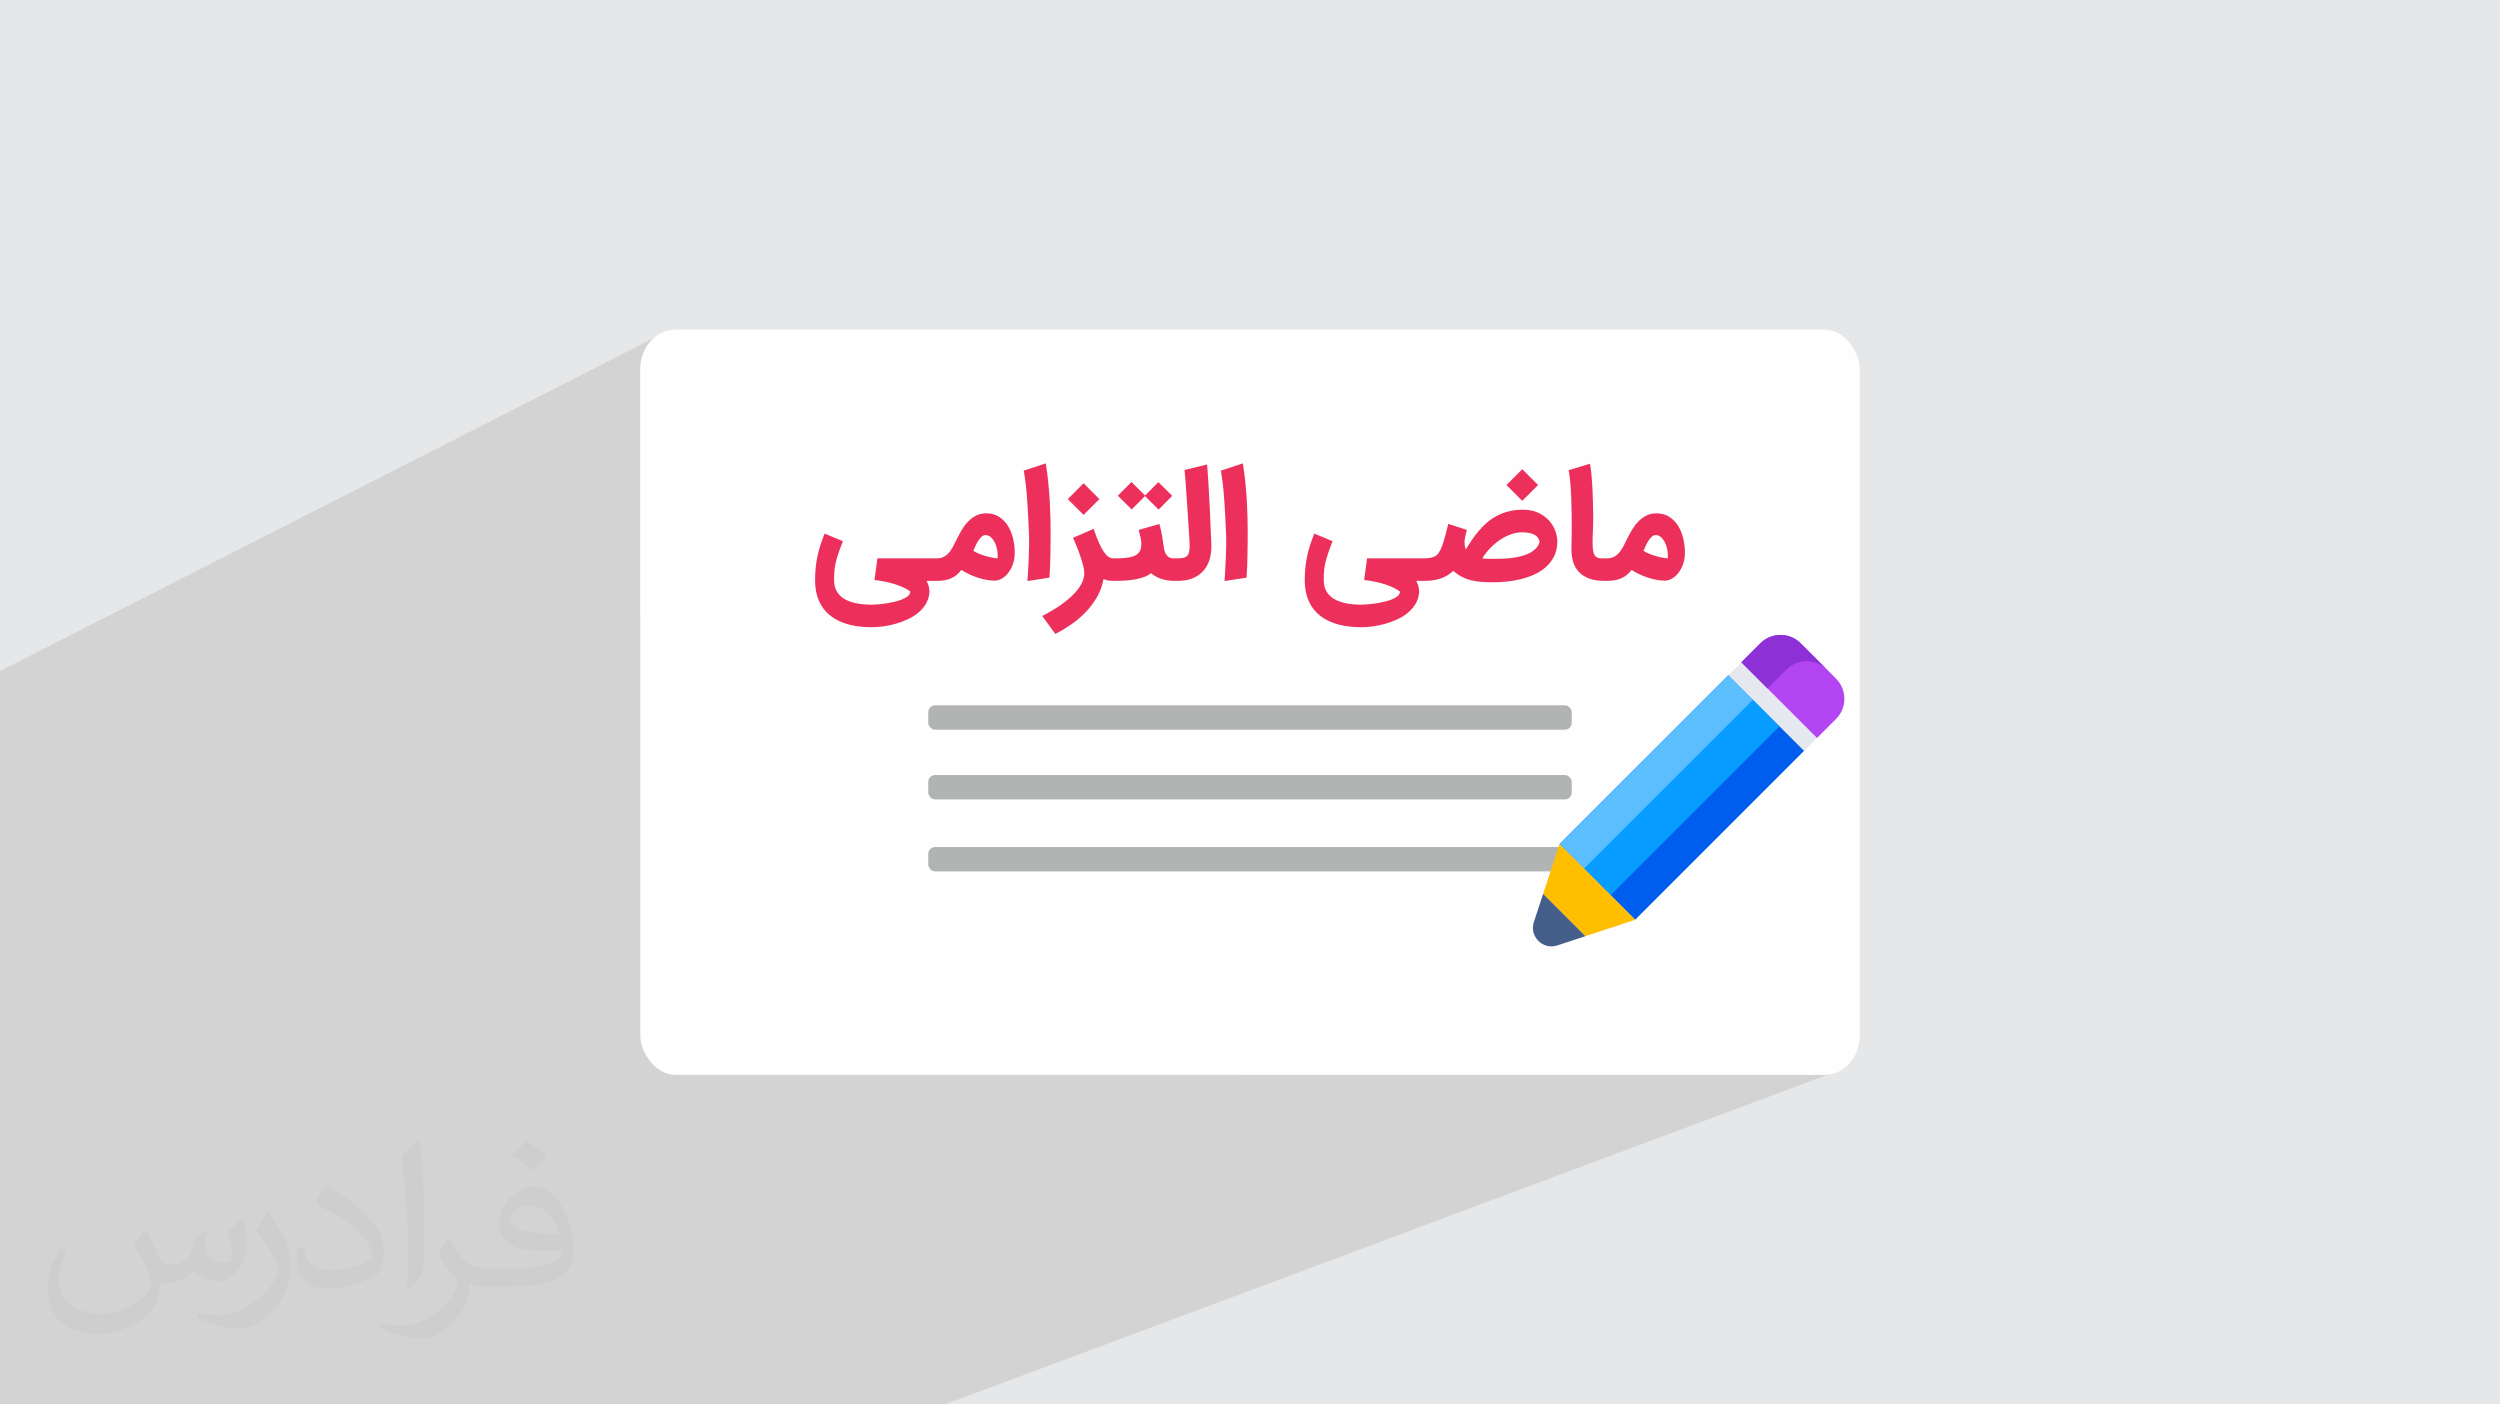
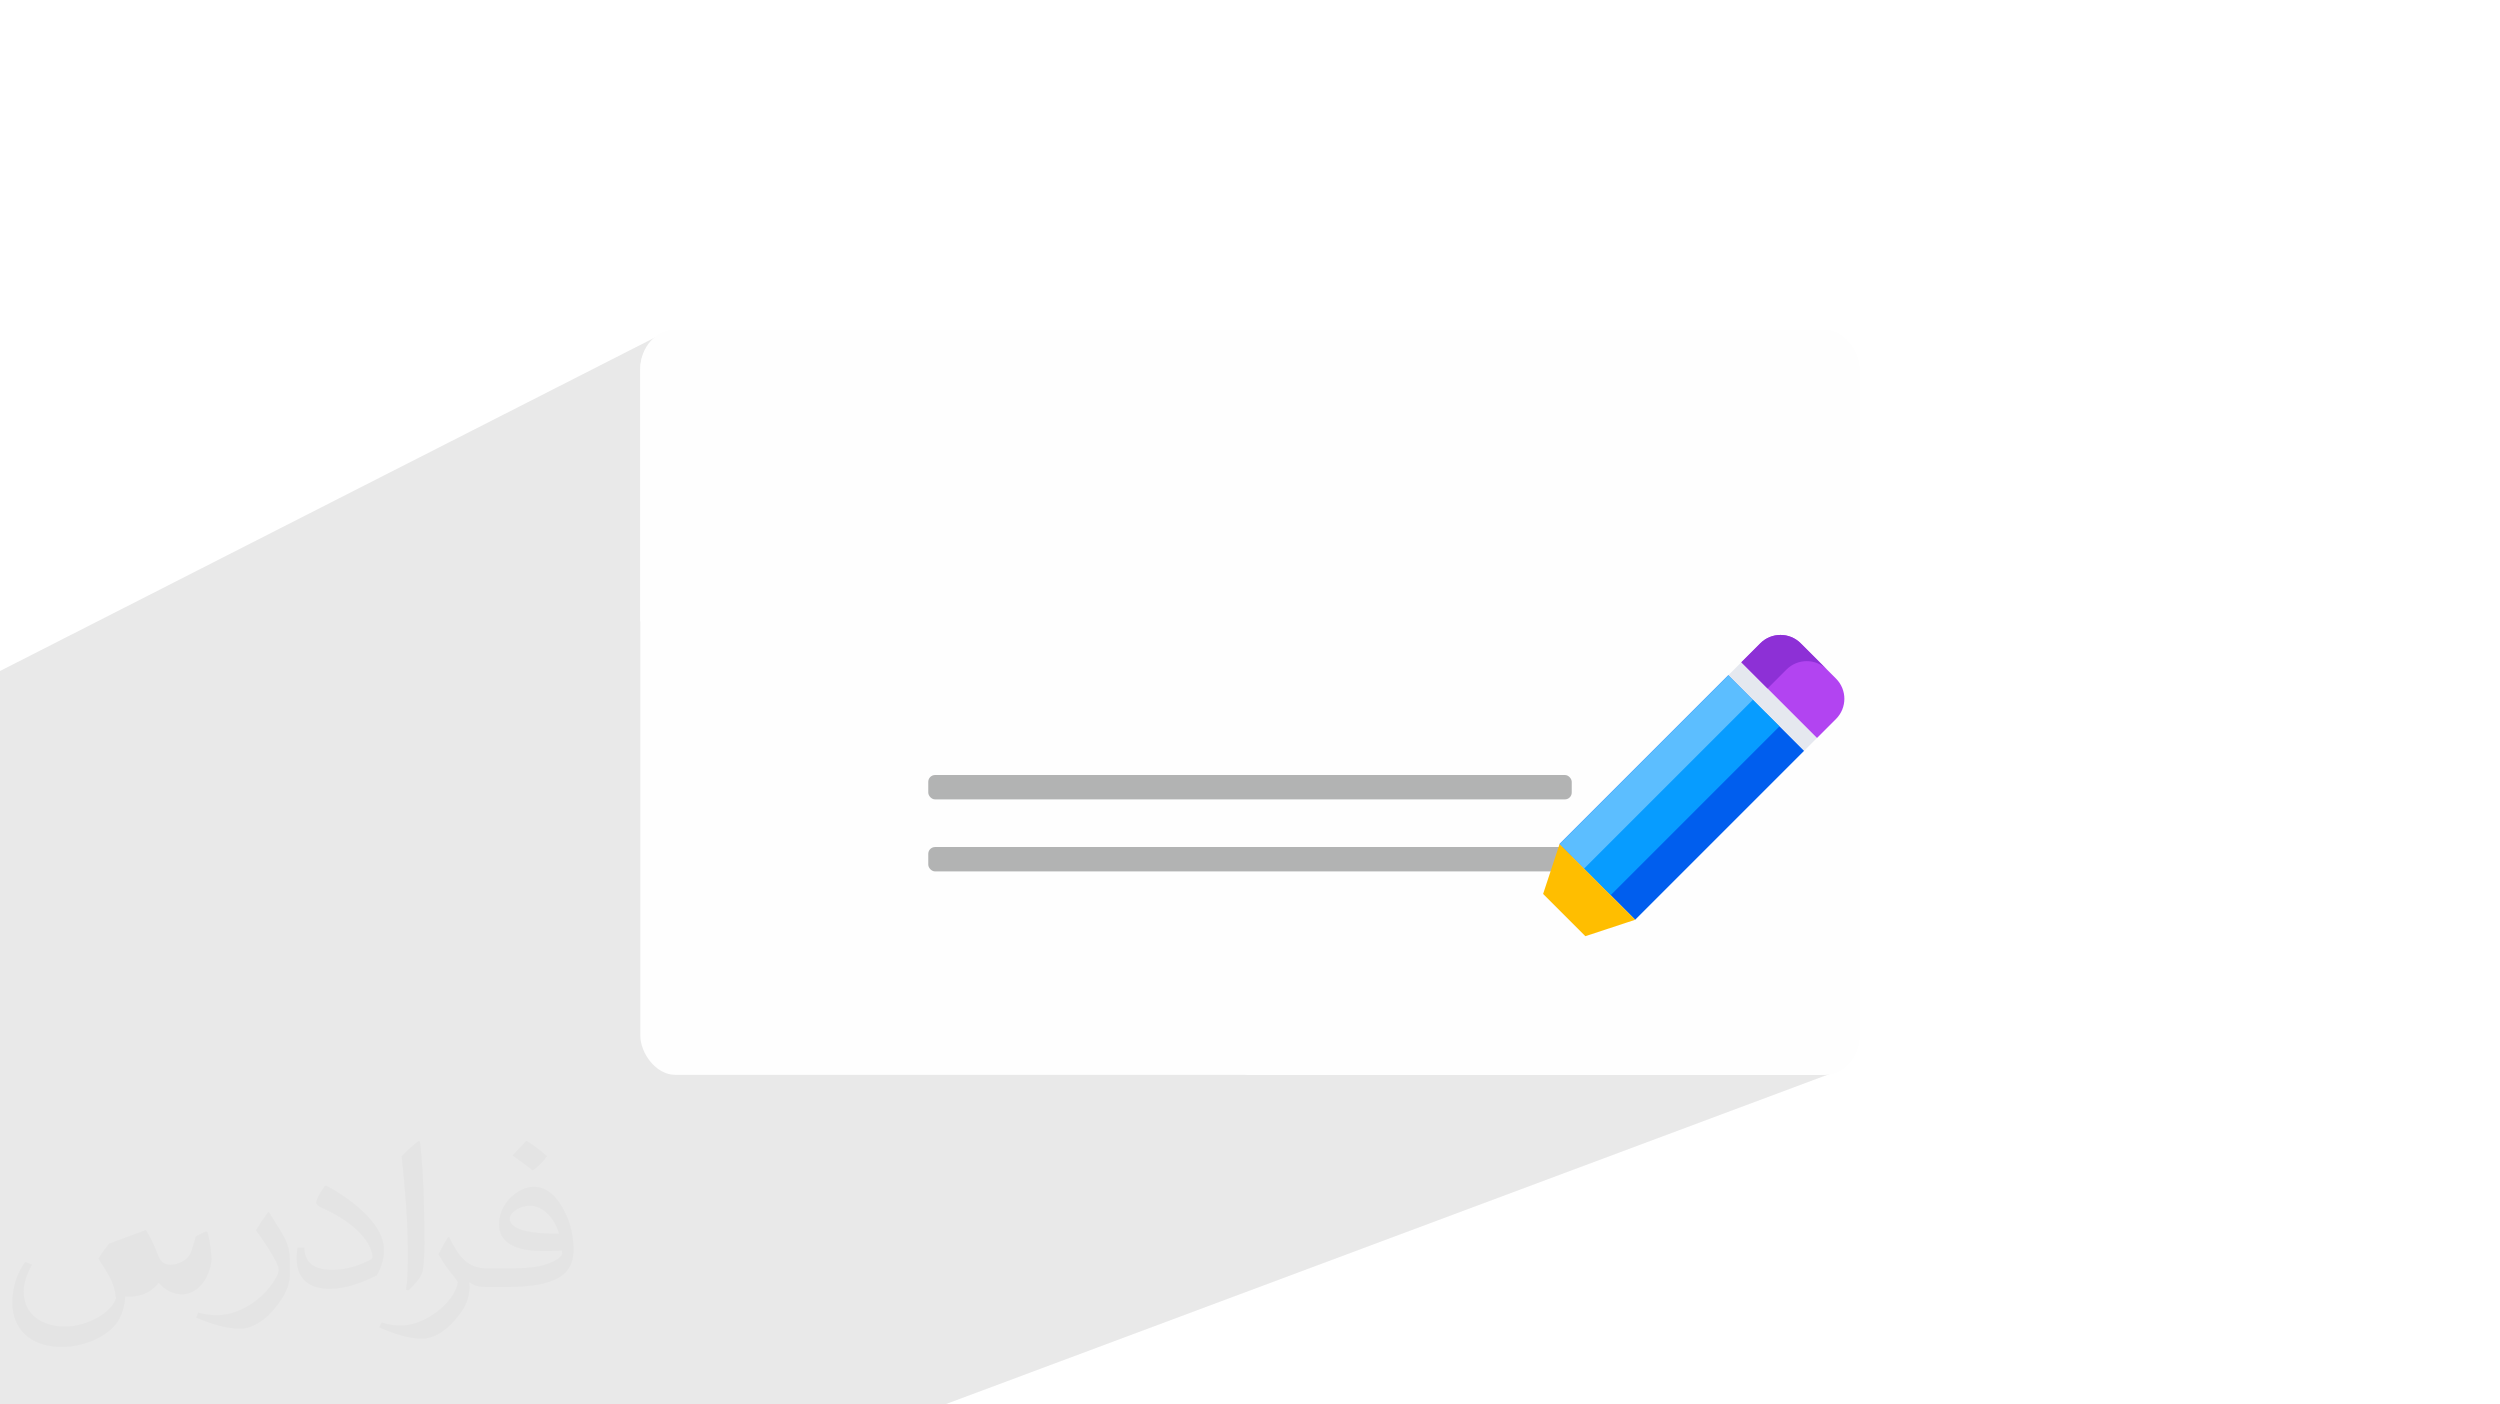
<svg xmlns="http://www.w3.org/2000/svg" xml:space="preserve" width="94.192mm" height="52.917mm" version="1.0" style="shape-rendering:geometricPrecision; text-rendering:geometricPrecision; image-rendering:optimizeQuality; fill-rule:evenodd; clip-rule:evenodd" viewBox="0 0 9404.92 5283.66">
  <defs>
    <style type="text/css">
   
    .fil3 {fill:#FEFEFE}
    .fil5 {fill:#B2B3B3}
    .fil6 {fill:#005EEE;fill-rule:nonzero}
    .fil8 {fill:#079CFF;fill-rule:nonzero}
    .fil13 {fill:#435E88;fill-rule:nonzero}
    .fil7 {fill:#5CBEFF;fill-rule:nonzero}
    .fil11 {fill:#8D30D6;fill-rule:nonzero}
    .fil10 {fill:#B244F1;fill-rule:nonzero}
    .fil9 {fill:#E5E8EF;fill-rule:nonzero}
    .fil4 {fill:#EC305B;fill-rule:nonzero}
    .fil12 {fill:#FFBE00;fill-rule:nonzero}
    .fil2 {fill:#373435;fill-opacity:0.031}
    .fil1 {fill:#2B2A29;fill-opacity:0.102}
    .fil0 {fill:#E6E7E8}
   
  </style>
  </defs>
  <g id="Layer_x0020_1">
-     <polygon class="fil0" points="-0,0 9404.92,0 9404.92,5283.66 -0,5283.66 " />
    <polygon class="fil1" points="693.19,5283.66 693.01,5283.66 607.22,5283.66 373.74,5283.66 343.86,5283.66 302.47,5283.66 206.31,5283.66 202.73,5283.66 164.42,5283.66 64.71,5283.66 -0,5283.66 -0,5260.29 -0,5260.27 -0,5255.41 -0,5237.36 -0,5237.32 -0,5218.59 -0,5203.31 -0,5196.25 -0,5196.23 -0,4886.84 -0,4817.82 -0,4817.19 -0,4804.85 -0,4804.48 -0,4761.49 -0,4740.07 -0,4733.98 -0,4730.1 -0,4727.37 -0,4719.21 -0,4686.24 -0,4655.25 -0,4638.01 -0,4612.22 -0,4568.85 -0,4566.42 -0,4563.38 -0,4561.45 -0,4554.58 -0,4541.52 -0,4526.14 -0,4511.44 -0,4489.53 -0,4485.14 -0,4484.98 -0,4482.73 -0,4478.7 -0,4476.54 -0,4450.75 -0,4448.07 -0,4436.69 -0,4415 -0,4409.07 -0,4405.44 -0,4405.04 -0,4399.34 -0,4336.77 -0,4294.27 -0,4286.74 -0,4243.08 -0,4241.73 -0,4209.3 -0,4191.99 -0,4187.33 -0,4132.87 -0,4130.59 -0,4129.22 -0,4118.19 -0,4113.94 -0,4101.45 -0,4078.28 -0,4048.47 -0,4027.15 -0,4022.51 -0,3991.28 -0,3981.33 -0,3969.39 -0,3932.76 -0,3921.33 -0,3911.51 -0,3909.22 -0,3908.47 -0,3899.66 -0,3897.12 -0,3895.17 -0,3891.31 -0,3867.72 -0,3865.84 -0,3858.55 -0,3846.9 -0,3842.32 -0,3842.24 -0,3841.2 -0,3835.69 -0,3835.39 -0,3829.04 -0,3825.86 -0,3811.33 -0,3807.48 -0,3800.53 -0,3783.75 -0,3757.45 -0,3750.07 -0,3748.21 -0,3745.59 -0,3730.64 -0,3669.97 -0,3657.26 -0,3605.43 -0,3594.91 -0,3543.49 -0,3487.9 -0,2524.29 2486.44,1258.09 2474.22,1265.52 2462.82,1274.06 2452.3,1283.64 2442.72,1294.16 2434.18,1305.56 2426.75,1317.77 2420.5,1330.71 2415.49,1344.29 2411.84,1358.45 2409.58,1373.11 2408.81,1388.19 2408.81,2338.3 3102.23,2007.36 3170.98,2035.99 3169.09,2040.77 3167.26,2045.43 3165.51,2049.98 3163.82,2054.39 3162.2,2058.68 3160.64,2062.87 3159.16,2066.93 3157.74,2070.87 3156.38,2074.69 3155.08,2078.41 3153.85,2082.07 3152.66,2085.64 3151.54,2089.13 3150.47,2092.53 3149.45,2095.86 3148.5,2099.09 3147.59,2102.22 3147.05,2104.16 3851.38,1770.53 3934.08,1743.24 3935.54,1752.22 3936.93,1761.19 3938.24,1770.19 3939.47,1779.21 3940.62,1788.24 3941.69,1797.3 3942.7,1806.38 3943.62,1815.48 3944.51,1824.52 3945.34,1833.46 3946.11,1842.32 3946.81,1851.08 3947.47,1859.74 3948.08,1868.31 3948.64,1876.78 3948.71,1877.96 4076.4,1818.05 4130.42,1872.16 4256.68,1813.21 4289.17,1845.71 4357.85,1813.73 4357.92,1813.8 4456.15,1768.07 4541.01,1747.24 4541.07,1748.5 4541.18,1750.18 4541.33,1752.3 4541.53,1754.83 4541.78,1757.8 4542.06,1761.18 4542.39,1764.99 4542.75,1769.2 4543.11,1773.87 4543.5,1779.11 4543.92,1784.91 4544.36,1791.26 4544.47,1792.95 4592.83,1770.53 4675.53,1743.24 4677,1752.22 4678.38,1761.19 4679.69,1770.19 4680.92,1779.21 4682.08,1788.24 4683.15,1797.3 4684.16,1806.38 4685.08,1815.48 4685.97,1824.52 4686.79,1833.46 4687.55,1842.32 4688.26,1851.08 4688.92,1859.74 4689.53,1868.31 4690.09,1876.78 4690.61,1885.15 4691.06,1893.42 4691.46,1901.54 4691.83,1909.52 4692.16,1917.34 4692.45,1925.01 4692.7,1932.52 4692.91,1939.9 4693.07,1947.13 4693.25,1954.19 4693.4,1960.98 4693.53,1967.51 4693.62,1973.76 4693.7,1979.76 4693.75,1985.49 4693.78,1990.97 4693.79,1996.18 4693.79,2000.84 4693.77,2005.58 4693.76,2010.43 4693.74,2015.35 4693.72,2020.37 4693.71,2025.48 4693.69,2030.69 4693.69,2035.99 4693.65,2041.39 4693.59,2046.84 4693.53,2052.33 4693.46,2057.86 4693.38,2063.45 4693.28,2069.09 4693.18,2074.78 4693.07,2080.52 4692.99,2086.26 4692.89,2092.02 4692.77,2097.8 4692.63,2103.61 4692.48,2109.43 4692.31,2115.26 4692.14,2121.12 4692.13,2121.42 4944.36,2007.36 5013.11,2035.99 5011.22,2040.77 5009.41,2045.43 5007.65,2049.98 5005.96,2054.39 5004.34,2058.68 5002.79,2062.87 5001.3,2066.93 4999.88,2070.87 4998.52,2074.69 4997.22,2078.41 4995.99,2082.07 4994.8,2085.64 4993.68,2089.13 4992.61,2092.53 4991.81,2095.14 5726.76,1765.1 5783.18,1821.62 5901.2,1768.89 5981.22,1744.58 5982.09,1749.07 5982.92,1753.76 5983.71,1758.67 5984.46,1763.78 5985.18,1769.08 5985.85,1774.57 5986.49,1780.25 5987.09,1786.13 5987.62,1792.17 5988.11,1798.27 5988.6,1804.44 5989.06,1810.68 5989.5,1816.98 5989.92,1823.36 5990.31,1829.8 5990.67,1836.3 5990.97,1842.88 5991.26,1849.47 5991.54,1856.05 5991.8,1862.64 5992.04,1869.23 5992.26,1875.83 5992.46,1882.44 5992.63,1889.05 5992.81,1895.61 5992.97,1902.06 5993.12,1908.39 5993.24,1914.6 5993.35,1920.7 5993.43,1926.68 5993.5,1932.55 5993.55,1938.31 5993.61,1943.38 5993.62,1948.5 5993.61,1953.68 5993.55,1958.92 5993.45,1964.23 5993.32,1969.59 5993.14,1975 5992.93,1980.47 5992.7,1985.98 5992.49,1991.43 5992.28,1996.8 5992.09,2002.11 5991.92,2007.36 5991.76,2012.55 5991.62,2017.68 5991.49,2022.75 5991.36,2027.76 5991.35,2028.12 6198.43,1937.32 6202.73,1935.66 6207.16,1934.27 6211.73,1933.13 6216.42,1932.24 6221.24,1931.62 6226.19,1931.25 6231.29,1931.12 6238.21,1931.32 6244.88,1931.93 6251.29,1932.93 6257.46,1934.35 6263.37,1936.17 6269.03,1938.4 6274.45,1941.02 6279.61,1944.05 6284.55,1947.44 6289.27,1951.08 6293.78,1954.95 6298.07,1959.08 6302.13,1963.46 6305.97,1968.09 6309.59,1972.97 6312.97,1978.12 6316.14,1983.44 6319.08,1988.94 6321.83,1994.63 6324.36,2000.49 6326.67,2006.53 6328.78,2012.75 6330.68,2019.15 6332.36,2025.72 6333.84,2032.38 6335.11,2039.06 6336.19,2045.74 6337.07,2052.44 6337.75,2059.15 6338.22,2065.88 6338.51,2072.63 6338.61,2079.39 6338.51,2085.02 6338.2,2090.55 6337.7,2095.97 6336.98,2101.27 6336.04,2106.47 6334.89,2111.56 6333.53,2116.57 6331.94,2121.46 6330.23,2126.18 6328.37,2130.74 6326.38,2135.15 6324.27,2139.37 6322.02,2143.43 6319.64,2147.33 6317.14,2151.04 6314.5,2154.6 6311.8,2158 6309.01,2161.2 6306.11,2164.21 6303.13,2167.03 6300.05,2169.66 6296.89,2172.1 6293.63,2174.37 6290.29,2176.45 6286.93,2178.29 6283.56,2179.9 5184.49,2653.37 5887.07,2653.37 5892.25,2653.9 5897.08,2655.41 5901.46,2657.79 5905.28,2660.94 5908.44,2664.77 5910.81,2669.14 5912.32,2673.97 5912.85,2679.15 5912.85,2709.73 6657.84,2396.44 6667.68,2393.01 6677.74,2390.55 6687.95,2389.07 6698.25,2388.58 6708.53,2389.07 6718.75,2390.55 6728.81,2393.01 6738.65,2396.44 6748.17,2400.87 6757.32,2406.27 6766.01,2412.66 6774.16,2420.03 6907.02,2552.89 6914.39,2561.04 6920.78,2569.73 6926.18,2578.88 6930.61,2588.4 6934.04,2598.24 6936.5,2608.29 6937.98,2618.51 6938.47,2628.8 6937.98,2639.09 6936.5,2649.31 6934.04,2659.37 6930.61,2669.21 6926.18,2678.73 6920.78,2687.88 6914.39,2696.57 6907.02,2704.73 6835.54,2776.2 6835.12,2776.37 6787.17,2824.3 6787.13,2824.31 6787.12,2824.32 6151.49,3459.95 6151.62,3460.08 4682.28,4043.51 6848.08,4043.51 6863.16,4042.74 6877.82,4040.48 6891.98,4036.83 6905.57,4031.83 3554.27,5283.66 1559,5283.66 1558.69,5283.66 1530.95,5283.66 1276.76,5283.66 1125.56,5283.66 1046.11,5283.66 975.6,5283.66 940.11,5283.66 751.31,5283.66 751.28,5283.66 701.24,5283.66 " />
-     <path class="fil2" d="M548.54 4627.69c17.95,27.21 29.6,53.36 40.96,82.43 8.45,16.91 12.93,48.09 52.57,48.09 11.61,0 28.28,-3.42 43.06,-11.61 16.63,-8.73 29.32,-21.94 35.94,-42l15.85 -53.36 38.57 -19.02 2.64 2.64c-5.27,20.09 -6.59,39.36 -6.59,54.43 0,44.63 38.57,61.56 69.22,61.56 17.95,0 34.09,-8.73 34.09,-25.11 0,-21.13 -8.98,-57.06 -20.62,-89.29 17.95,-17.95 35.94,-35.94 56.53,-50.47l3.17 1.6c8.98,38.04 14,75.56 14,100.66 0,24.57 -10.83,51.79 -19.81,69.49 -18.49,34.87 -51.25,62.62 -90.87,62.62 -30.1,0 -63.65,-15.07 -86.66,-43.06l-1.32 0c-21.66,26.96 -55.22,51.25 -108.86,51.25l-16.63 0c-2.64,35.41 -10.29,60.49 -21.94,82.95 -31.95,62.34 -126.81,106.47 -216.1,106.47 -124.17,0 -186.51,-71.59 -186.51,-166.96 0,-58.91 19.27,-113.6 48.88,-152.42l24.29 10.04c-18.49,35.41 -30.91,68.68 -30.91,101.45 0,89.29 72.66,131.83 156.4,131.83 77.68,0 173.83,-49.41 191.28,-106.72 -6.59,-62.62 -30.1,-91.93 -66.04,-148.99 10.83,-19.02 24.83,-38.04 42.28,-58.38l3.17 0 0 0 0 0 -0.02 -0.09zm1432.13 -336.04c26.15,16.39 51.79,35.66 76.87,57.85 -14,19.81 -31.45,37.79 -53.11,53.64 -25.11,-20.34 -50.19,-37.79 -75.84,-56.27 17.42,-19.55 34.62,-38.29 52.04,-55.22l0 0 0 0 0 0 0 0 0 0 0.03 0zm13.47 244.11c-42.28,0 -76.87,27.75 -76.87,48.34 0,44.13 84.53,57.85 185.72,57.31 -12.68,-51.79 -57.06,-105.68 -108.86,-105.68l0.01 0.03zm-94.86 236.19c54.96,0 103.04,-1.6 139.74,-10.83 40.96,-10.29 75.56,-30.91 75.56,-45.17 0,-3.7 0,-8.19 -1.32,-11.89 -22.98,2.11 -49.41,2.11 -72.38,2.11 -74.49,0 -131.55,-16.91 -154.02,-58.66 -5.55,-11.61 -9.51,-24.57 -9.51,-39.36 0,-40.43 17.42,-79.79 48.09,-107 25.61,-22.45 53.89,-36.44 82.67,-36.44 52.04,0 93.51,41.75 122.57,107.54 15.85,35.94 26.68,77.4 26.68,129.72 0,34.87 -9.51,64.19 -31.17,85.85 -40.43,39.11 -114.92,53.89 -229.04,53.89l-51.79 0 0 0 -13.47 0c-28.28,0 -48.62,-5.02 -64.72,-17.42l-2.64 0c0.79,6.59 1.32,12.93 1.32,19.02 0,25.61 -8.45,58.38 -25.61,84.53 -50.72,75.3 -105.68,108.04 -153.24,108.04 -48.09,0 -107,-18.49 -160.11,-42.54l9.51 -18.49c17.17,7.13 40.96,11.89 73.7,11.89 85.85,0 198.66,-82.43 212.66,-163 -3.17,-6.59 -8.98,-15.32 -17.17,-24.57 -25.11,-29.85 -40.96,-54.68 -55.75,-80.83 12.68,-25.11 24.29,-45.17 35.13,-63.4l4.49 -0.53c36.72,74.77 69.99,117.55 144.23,117.55l11.61 0 0 0 53.89 0 0 0 0 0 0 0 0 0 0 0 0.09 0.01zm-371.98 79c6.34,-34.34 6.87,-72.91 6.87,-108.86l0 -53.36c0,-99.6 -12.68,-244.36 -22.98,-338.68 17.95,-19.27 43.06,-42 62.87,-57.31l5.81 1.6c13.47,118.62 16.63,256 16.63,383.06 0,33.3 -1.32,65.79 -4.49,89.55 -1.85,30.1 -19.27,52.83 -56.53,87.7l-8.19 -3.7zm-382.8 -157.19c1.85,46.77 24.83,83.49 105.15,83.49 49.93,0 92.19,-12.93 138.96,-35.13 8.45,-3.7 12.93,-8.73 12.93,-12.93 0,-29.32 -22.45,-68.15 -60.23,-103.55 -36.72,-33.3 -85.34,-62.62 -130.76,-82.18 -15.6,-6.59 -20.62,-13.47 -20.62,-20.09 0,-13.47 17.95,-41.75 32.77,-62.09l5.02 -0.53c52.04,27.21 110.17,67.64 153.24,112.53 39.11,41.47 63.4,83.49 63.4,129.19 0,33.81 -10.29,65.51 -26.96,95.11 -57.06,28.79 -117.83,50.72 -178.06,50.72 -73.17,0 -123.1,-34.34 -123.1,-114.92 0,-8.73 0,-22.19 3.17,-39.64l25.11 0 0 0 0 0 0 0 0 0 0 0 -0.02 0zm-132.37 -132.9l45.45 73.45c16.63,27.21 32.23,56.81 32.23,103.55l0 59.7c0,48.34 -30.91,100.13 -80.83,151.38 -39.11,34.62 -73.7,49.41 -105.68,49.41 -47.55,0 -101.98,-14.79 -164.85,-41.75l7.13 -18.49c19.81,5.27 42.79,9.77 71.06,9.77 90.36,-0.53 182.8,-66.57 225.08,-147.15 5.02,-9.26 6.87,-17.95 6.87,-24.04 0,-9.26 -5.02,-19.55 -8.98,-28.79 -22.98,-43.31 -48.62,-82.95 -76.87,-119.68 14.79,-23.25 29.6,-45.7 45.7,-67.9l3.7 0.53 0 0 0 0 0 0 0 0 0 0 -0.02 0.01z" />
+     <path class="fil2" d="M548.54 4627.69c17.95,27.21 29.6,53.36 40.96,82.43 8.45,16.91 12.93,48.09 52.57,48.09 11.61,0 28.28,-3.42 43.06,-11.61 16.63,-8.73 29.32,-21.94 35.94,-42l15.85 -53.36 38.57 -19.02 2.64 2.64l3.17 1.6c8.98,38.04 14,75.56 14,100.66 0,24.57 -10.83,51.79 -19.81,69.49 -18.49,34.87 -51.25,62.62 -90.87,62.62 -30.1,0 -63.65,-15.07 -86.66,-43.06l-1.32 0c-21.66,26.96 -55.22,51.25 -108.86,51.25l-16.63 0c-2.64,35.41 -10.29,60.49 -21.94,82.95 -31.95,62.34 -126.81,106.47 -216.1,106.47 -124.17,0 -186.51,-71.59 -186.51,-166.96 0,-58.91 19.27,-113.6 48.88,-152.42l24.29 10.04c-18.49,35.41 -30.91,68.68 -30.91,101.45 0,89.29 72.66,131.83 156.4,131.83 77.68,0 173.83,-49.41 191.28,-106.72 -6.59,-62.62 -30.1,-91.93 -66.04,-148.99 10.83,-19.02 24.83,-38.04 42.28,-58.38l3.17 0 0 0 0 0 -0.02 -0.09zm1432.13 -336.04c26.15,16.39 51.79,35.66 76.87,57.85 -14,19.81 -31.45,37.79 -53.11,53.64 -25.11,-20.34 -50.19,-37.79 -75.84,-56.27 17.42,-19.55 34.62,-38.29 52.04,-55.22l0 0 0 0 0 0 0 0 0 0 0.03 0zm13.47 244.11c-42.28,0 -76.87,27.75 -76.87,48.34 0,44.13 84.53,57.85 185.72,57.31 -12.68,-51.79 -57.06,-105.68 -108.86,-105.68l0.01 0.03zm-94.86 236.19c54.96,0 103.04,-1.6 139.74,-10.83 40.96,-10.29 75.56,-30.91 75.56,-45.17 0,-3.7 0,-8.19 -1.32,-11.89 -22.98,2.11 -49.41,2.11 -72.38,2.11 -74.49,0 -131.55,-16.91 -154.02,-58.66 -5.55,-11.61 -9.51,-24.57 -9.51,-39.36 0,-40.43 17.42,-79.79 48.09,-107 25.61,-22.45 53.89,-36.44 82.67,-36.44 52.04,0 93.51,41.75 122.57,107.54 15.85,35.94 26.68,77.4 26.68,129.72 0,34.87 -9.51,64.19 -31.17,85.85 -40.43,39.11 -114.92,53.89 -229.04,53.89l-51.79 0 0 0 -13.47 0c-28.28,0 -48.62,-5.02 -64.72,-17.42l-2.64 0c0.79,6.59 1.32,12.93 1.32,19.02 0,25.61 -8.45,58.38 -25.61,84.53 -50.72,75.3 -105.68,108.04 -153.24,108.04 -48.09,0 -107,-18.49 -160.11,-42.54l9.51 -18.49c17.17,7.13 40.96,11.89 73.7,11.89 85.85,0 198.66,-82.43 212.66,-163 -3.17,-6.59 -8.98,-15.32 -17.17,-24.57 -25.11,-29.85 -40.96,-54.68 -55.75,-80.83 12.68,-25.11 24.29,-45.17 35.13,-63.4l4.49 -0.53c36.72,74.77 69.99,117.55 144.23,117.55l11.61 0 0 0 53.89 0 0 0 0 0 0 0 0 0 0 0 0.09 0.01zm-371.98 79c6.34,-34.34 6.87,-72.91 6.87,-108.86l0 -53.36c0,-99.6 -12.68,-244.36 -22.98,-338.68 17.95,-19.27 43.06,-42 62.87,-57.31l5.81 1.6c13.47,118.62 16.63,256 16.63,383.06 0,33.3 -1.32,65.79 -4.49,89.55 -1.85,30.1 -19.27,52.83 -56.53,87.7l-8.19 -3.7zm-382.8 -157.19c1.85,46.77 24.83,83.49 105.15,83.49 49.93,0 92.19,-12.93 138.96,-35.13 8.45,-3.7 12.93,-8.73 12.93,-12.93 0,-29.32 -22.45,-68.15 -60.23,-103.55 -36.72,-33.3 -85.34,-62.62 -130.76,-82.18 -15.6,-6.59 -20.62,-13.47 -20.62,-20.09 0,-13.47 17.95,-41.75 32.77,-62.09l5.02 -0.53c52.04,27.21 110.17,67.64 153.24,112.53 39.11,41.47 63.4,83.49 63.4,129.19 0,33.81 -10.29,65.51 -26.96,95.11 -57.06,28.79 -117.83,50.72 -178.06,50.72 -73.17,0 -123.1,-34.34 -123.1,-114.92 0,-8.73 0,-22.19 3.17,-39.64l25.11 0 0 0 0 0 0 0 0 0 0 0 -0.02 0zm-132.37 -132.9l45.45 73.45c16.63,27.21 32.23,56.81 32.23,103.55l0 59.7c0,48.34 -30.91,100.13 -80.83,151.38 -39.11,34.62 -73.7,49.41 -105.68,49.41 -47.55,0 -101.98,-14.79 -164.85,-41.75l7.13 -18.49c19.81,5.27 42.79,9.77 71.06,9.77 90.36,-0.53 182.8,-66.57 225.08,-147.15 5.02,-9.26 6.87,-17.95 6.87,-24.04 0,-9.26 -5.02,-19.55 -8.98,-28.79 -22.98,-43.31 -48.62,-82.95 -76.87,-119.68 14.79,-23.25 29.6,-45.7 45.7,-67.9l3.7 0.53 0 0 0 0 0 0 0 0 0 0 -0.02 0.01z" />
    <g id="_1810826903152">
      <rect class="fil3" x="2408.81" y="1240.16" width="4587.31" height="2803.35" rx="131.21" ry="148.04" />
-       <path class="fil4" d="M3278.31 2359.61c-19.29,0 -37.86,-1.33 -55.93,-4.09 -18.05,-2.78 -34.89,-7.09 -50.58,-13.03 -15.7,-5.85 -30.06,-13.45 -42.99,-22.69 -12.92,-9.34 -24,-20.52 -33.34,-33.65 -9.24,-13.13 -16.43,-28.23 -21.56,-45.45 -5.02,-17.24 -7.59,-36.74 -7.59,-58.5 0,-15.7 0.72,-30.67 2.05,-44.83 1.34,-14.17 3.39,-28.22 6.26,-42.18 2.88,-13.95 6.57,-28.01 11.08,-42.28 4.62,-14.26 10.05,-29.45 16.52,-45.55l68.75 28.63c-5.13,12.93 -9.55,24.51 -13.24,34.89 -3.69,10.26 -6.77,19.7 -9.24,28.22 -2.47,8.41 -4.51,16.22 -5.84,23.39 -1.44,7.18 -2.57,13.96 -3.29,20.52 -0.73,6.47 -1.13,12.93 -1.34,19.19 -0.1,6.36 -0.21,13.03 -0.21,20 0,13.35 2.16,24.94 6.36,34.79 4.31,9.86 10.16,18.06 17.44,24.94 7.29,6.77 15.71,12.31 25.25,16.72 9.54,4.3 19.49,7.69 29.85,9.95 10.36,2.35 20.84,3.99 31.5,4.81 10.57,0.93 20.62,1.34 30.06,1.34 4.62,0 11.49,-0.31 20.63,-0.92 9.13,-0.62 19.08,-1.65 29.85,-3.19 10.77,-1.54 21.86,-3.49 33.14,-6.06 11.39,-2.46 21.66,-5.54 30.99,-9.24 9.24,-3.58 16.82,-7.89 22.68,-12.82 5.95,-4.92 8.93,-10.67 8.93,-17.23 -12.93,-9.66 -30.47,-18.27 -52.74,-25.96 -22.37,-7.7 -49.66,-13.55 -81.99,-17.44l10.98 -81.37 219.79 0 0 84.64 -34.79 0c3.69,7.09 6.46,14.27 8.21,21.56 1.64,7.18 2.57,13.33 2.77,18.57 -0.92,16.72 -5.12,31.7 -12.71,44.83 -7.6,13.14 -17.34,24.63 -29.36,34.69 -11.9,9.95 -25.45,18.47 -40.63,25.35 -15.19,6.97 -30.68,12.71 -46.59,17.02 -15.91,4.41 -31.5,7.59 -47,9.55 -15.39,1.95 -29.45,2.87 -42.17,2.87zm463.69 -175.24c-10.77,0 -21.86,-1.14 -33.24,-3.39 -11.39,-2.26 -22.59,-5.23 -33.56,-8.93 -10.98,-3.79 -21.55,-8.11 -31.6,-13.03 -10.05,-4.92 -19.09,-9.95 -26.89,-15.08 -5.95,7.79 -12.2,14.36 -18.88,19.7 -6.67,5.23 -13.85,9.44 -21.44,12.62 -7.6,3.28 -15.81,5.54 -24.62,6.87 -8.83,1.34 -18.37,2.05 -28.53,2.05l-13.34 0 0 -84.64 13.34 0c11.79,0 21.75,-2.37 29.75,-7.19 8.01,-4.82 14.88,-11.08 20.62,-18.67 5.64,-7.49 10.77,-15.91 15.09,-25.14 4.41,-9.13 8.93,-18.16 13.54,-26.88 5.34,-10.87 11.39,-21.76 18.06,-32.63 6.67,-10.88 14.37,-20.73 23.19,-29.46 8.72,-8.72 18.57,-15.9 29.55,-21.34 10.98,-5.44 23.29,-8.11 37.04,-8.11 18.77,0 34.89,4.31 48.33,12.93 13.44,8.73 24.62,20.01 33.35,34.07 8.73,13.95 15.19,29.85 19.4,47.61 4.2,17.75 6.25,35.61 6.25,53.67 0,15.18 -2.16,29.14 -6.67,42.07 -4.41,12.82 -10.25,23.9 -17.44,33.14 -7.08,9.34 -15.19,16.52 -24.21,21.86 -8.93,5.23 -18.06,7.91 -27.09,7.91zm-34.27 -171.57c-5.23,0 -10.05,1.96 -14.47,5.95 -4.51,4 -8.73,9.04 -12.62,14.88 -3.9,5.85 -7.39,12.32 -10.57,19.29 -3.08,6.98 -5.95,13.35 -8.41,19.29 5.84,3.69 12.61,7.19 20.1,10.36 7.5,3.29 15.2,6.06 23.3,8.53 8,2.35 16.11,4.4 24.31,5.94 8.21,1.65 16.11,2.78 23.6,3.49 0.81,-10.88 0.3,-21.56 -1.65,-32.12 -1.95,-10.46 -5.03,-19.91 -9.24,-28.12 -4.2,-8.21 -9.23,-14.88 -15.19,-19.9 -5.84,-5.13 -12.31,-7.6 -19.18,-7.6zm157.6 173.1c0.93,-14.57 1.75,-29.75 2.67,-45.45 0.93,-15.7 1.65,-31.19 2.27,-46.58 0.61,-15.4 1.03,-30.27 1.23,-44.74 0.2,-14.47 0,-27.71 -0.51,-39.81 -1.14,-25.35 -2.16,-47.62 -3.09,-66.8 -1.03,-19.19 -1.95,-36.23 -2.98,-51 -0.92,-14.88 -1.95,-27.81 -2.98,-38.99 -0.92,-11.07 -1.95,-21.34 -3.08,-30.57 -1.03,-9.34 -2.16,-18.06 -3.38,-26.16 -1.34,-8.11 -2.67,-16.52 -4.1,-25.25l82.7 -27.29c3.99,23.91 7.18,47.92 9.54,72.24 2.47,24.21 4.21,47.5 5.54,69.66 1.24,22.28 2.06,42.9 2.47,61.99 0.52,19.18 0.72,35.5 0.72,49.05 0,12.31 -0.1,25.54 -0.1,39.81 -0.1,14.36 -0.31,29.14 -0.62,44.53 -0.2,15.29 -0.62,30.77 -1.13,46.48 -0.62,15.7 -1.34,31.09 -2.47,46.07l-82.7 12.82zm323.63 -0.72c-4,0 -9.13,-0.3 -15.6,-0.81 -6.36,-0.52 -13.75,-2.57 -21.96,-5.96 -3.89,22.17 -11.28,43.2 -22.07,63.1 -10.77,19.91 -24.11,38.48 -40.01,55.93 -15.91,17.34 -33.97,33.45 -54.29,48.02 -20.42,14.68 -42.07,27.81 -65.05,39.41l-49.05 -67.73c12.72,-6.47 25.45,-13.44 38.27,-21.03 12.93,-7.6 25.14,-15.6 36.84,-24.11 11.69,-8.53 22.57,-17.34 32.62,-26.48 10.16,-9.24 18.88,-18.67 26.38,-28.53 7.49,-9.85 13.43,-19.91 17.74,-30.16 4.2,-10.26 6.36,-20.62 6.36,-31.08 0,-6.98 -1.34,-15.82 -4,-26.58 -2.67,-10.67 -6.05,-22.17 -10.15,-34.48 -4.1,-12.31 -8.62,-24.73 -13.64,-37.25 -5.03,-12.52 -9.86,-23.9 -14.48,-34.27l77.37 -33.66c7.08,21.35 13.95,39.2 20.42,53.46 6.56,14.27 12.83,25.76 18.87,34.28 6.06,8.62 11.91,14.57 17.55,18.05 5.64,3.49 11.18,5.24 16.72,5.24l6.46 0 0 84.64 -5.33 0zm-112.56 -248.2l-59.42 -59.41 59.42 -59.51 59.41 59.51 -59.41 59.41zm345.18 163.56l0 84.64 -6.16 0c-8.62,0 -17.02,-0.71 -25.34,-2.15 -8.31,-1.44 -16.12,-3.49 -23.39,-6.05 -7.28,-2.57 -14.06,-5.65 -20.21,-9.24 -6.16,-3.59 -11.49,-7.39 -15.92,-11.49 -8.41,6.36 -17.95,11.49 -28.83,15.19 -10.77,3.79 -22.17,6.67 -34.27,8.72 -12.01,2.05 -24.42,3.38 -37.14,4 -12.73,0.72 -25.35,1.02 -37.66,1.02l-9.86 0 0 -84.64 9.86 0c12.93,0 24.31,-0.32 34.48,-1.03 10.05,-0.72 18.88,-1.95 26.47,-3.79 7.6,-1.75 13.96,-4.11 19.09,-7.08 5.23,-2.98 9.44,-6.67 12.62,-11.08 4.1,-5.75 6.67,-12.11 7.6,-18.99 1.02,-6.97 1.12,-14.16 0.3,-21.54 -0.82,-7.5 -2.15,-14.88 -4.2,-22.27 -1.96,-7.39 -3.69,-14.48 -5.34,-21.25l77.88 -22.26c2.16,8 4,15.38 5.54,21.95 1.55,6.57 2.88,13.04 4,19.29 1.13,6.26 2.16,12.62 3.08,18.99 0.93,6.46 1.85,13.43 2.98,20.93 0.72,4.82 1.65,9.94 2.78,15.6 1.13,5.64 3.08,10.87 5.74,15.71 2.67,4.81 6.36,8.82 11.08,12 4.82,3.28 10.98,4.82 18.67,4.82l6.16 0zm-114.01 -234.27l-50.27 50.28 -52.02 -51.72 51.4 -51.61 50.89 50.9 50.28 -50.38 52.02 51.71 -51.4 51.61 -50.9 -50.79zm103.33 234.27l20.32 0c9.13,0 16.51,-0.83 22.37,-2.37 5.75,-1.64 10.36,-4.41 13.65,-8.31 3.29,-3.9 5.54,-9.24 6.66,-15.91 1.14,-6.77 1.65,-15.19 1.55,-25.35 0,-1.43 -0.31,-6.66 -0.82,-15.7 -0.51,-8.93 -1.24,-20.32 -2.06,-33.96 -0.82,-13.65 -1.75,-28.94 -2.98,-45.76 -1.13,-16.83 -2.26,-33.97 -3.38,-51.2 -1.23,-17.34 -2.36,-34.27 -3.38,-50.69 -1.03,-16.42 -2.06,-30.78 -3.08,-43.29 -1.03,-12.52 -1.85,-22.38 -2.58,-29.75 -0.51,-6.37 -0.92,-9.76 -1.02,-10.16l84.85 -20.83c0.11,2.77 0.73,10.15 1.75,21.96 0.93,11.69 2.16,29.46 3.59,53.05 1.44,23.7 3.08,53.97 4.92,90.81 1.85,36.83 3.79,81.67 5.75,134.52 0.71,20.11 -1.34,38.68 -6.16,55.52 -4.82,16.82 -12.52,31.39 -22.99,43.5 -10.57,12.11 -23.8,21.55 -39.91,28.32 -16.02,6.88 -34.99,10.25 -56.74,10.25l-20.32 0 0 -84.64zm195.87 85.36c0.93,-14.57 1.75,-29.75 2.68,-45.45 0.92,-15.7 1.64,-31.19 2.26,-46.58 0.61,-15.4 1.03,-30.27 1.23,-44.74 0.21,-14.47 0,-27.71 -0.51,-39.81 -1.13,-25.35 -2.16,-47.62 -3.08,-66.8 -1.03,-19.19 -1.96,-36.23 -2.98,-51 -0.93,-14.88 -1.95,-27.81 -2.98,-38.99 -0.93,-11.07 -1.95,-21.34 -3.09,-30.57 -1.03,-9.34 -2.16,-18.06 -3.38,-26.16 -1.34,-8.11 -2.67,-16.52 -4.1,-25.25l82.7 -27.29c4,23.91 7.19,47.92 9.55,72.24 2.46,24.21 4.2,47.5 5.53,69.66 1.24,22.28 2.07,42.9 2.47,61.99 0.52,19.18 0.72,35.5 0.72,49.05 0,12.31 -0.1,25.54 -0.1,39.81 -0.1,14.36 -0.31,29.14 -0.62,44.53 -0.2,15.29 -0.62,30.77 -1.13,46.48 -0.61,15.7 -1.34,31.09 -2.46,46.07l-82.71 12.82zm513.67 173.72c-19.29,0 -37.86,-1.33 -55.93,-4.09 -18.05,-2.78 -34.89,-7.09 -50.59,-13.03 -15.7,-5.85 -30.05,-13.45 -42.98,-22.69 -12.93,-9.34 -24.01,-20.52 -33.35,-33.65 -9.24,-13.13 -16.42,-28.23 -21.55,-45.45 -5.03,-17.24 -7.6,-36.74 -7.6,-58.5 0,-15.7 0.72,-30.67 2.06,-44.83 1.34,-14.17 3.38,-28.22 6.26,-42.18 2.87,-13.95 6.56,-28.01 11.08,-42.28 4.61,-14.26 10.05,-29.45 16.51,-45.55l68.75 28.63c-5.12,12.93 -9.54,24.51 -13.23,34.89 -3.69,10.26 -6.77,19.7 -9.24,28.22 -2.47,8.41 -4.51,16.22 -5.85,23.39 -1.44,7.18 -2.57,13.96 -3.29,20.52 -0.72,6.47 -1.13,12.93 -1.33,19.19 -0.1,6.36 -0.21,13.03 -0.21,20 0,13.35 2.16,24.94 6.36,34.79 4.31,9.86 10.15,18.06 17.44,24.94 7.29,6.77 15.7,12.31 25.24,16.72 9.55,4.3 19.5,7.69 29.86,9.95 10.35,2.35 20.83,3.99 31.49,4.81 10.57,0.93 20.63,1.34 30.07,1.34 4.61,0 11.48,-0.31 20.62,-0.92 9.14,-0.62 19.09,-1.65 29.85,-3.19 10.78,-1.54 21.86,-3.49 33.15,-6.06 11.39,-2.46 21.65,-5.54 30.98,-9.24 9.24,-3.58 16.83,-7.89 22.68,-12.82 5.96,-4.92 8.93,-10.67 8.93,-17.23 -12.92,-9.66 -30.47,-18.27 -52.74,-25.96 -22.37,-7.7 -49.66,-13.55 -81.99,-17.44l10.98 -81.37 219.79 0 0 84.64 -34.79 0c3.69,7.09 6.47,14.27 8.21,21.56 1.65,7.18 2.57,13.33 2.78,18.57 -0.93,16.72 -5.13,31.7 -12.72,44.83 -7.6,13.14 -17.34,24.63 -29.35,34.69 -11.9,9.95 -25.45,18.47 -40.64,25.35 -15.19,6.97 -30.67,12.71 -46.58,17.02 -15.91,4.41 -31.5,7.59 -47,9.55 -15.39,1.95 -29.46,2.87 -42.17,2.87zm236.92 -259.08c8.72,0 16.22,-0.62 22.47,-1.85 6.26,-1.24 11.49,-2.78 15.7,-4.72 4.21,-1.85 7.49,-3.9 10.05,-6.16 2.47,-2.15 4.41,-4.31 5.86,-6.26l-0.32 0.32c2.57,-3.8 5.03,-8.11 7.49,-13.04 2.57,-4.92 5.24,-11.49 8.22,-19.7 2.97,-8.21 6.15,-18.57 9.65,-31.19 3.48,-12.51 7.39,-28.32 11.9,-47.2l70.08 22.78c-1.75,6.77 -3.38,13.24 -5.03,19.4 -1.65,6.15 -2.77,12.1 -3.38,18.05 -0.62,5.85 -0.62,11.8 -0.11,17.64 0.52,5.96 2.06,12.01 4.52,18.48 7.49,-12.52 15.39,-24.83 23.6,-37.05 8.21,-12.2 17.02,-23.79 26.57,-34.78 9.55,-10.97 19.91,-21.24 30.98,-30.68 11.08,-9.44 23.19,-17.64 36.53,-24.52 13.24,-6.88 27.81,-12.31 43.5,-16.32 15.7,-3.99 32.94,-6.05 51.92,-6.26 21.76,-0.2 40.94,3.38 57.56,10.77 16.51,7.49 30.47,17.14 41.56,29.25 11.18,12.01 19.39,25.66 24.83,40.84 5.33,15.09 7.6,30.37 6.88,45.77 -1.03,19.28 -5.44,36.22 -13.03,50.99 -7.71,14.68 -17.76,27.5 -30.07,38.37 -12.31,10.87 -26.36,19.91 -42.07,27.2 -15.81,7.18 -32.43,13.03 -49.86,17.54 -17.34,4.41 -34.99,7.59 -52.95,9.44 -17.95,1.95 -35.2,2.88 -51.82,2.88 -17.44,0 -33.14,-0.61 -47.1,-1.65 -13.95,-1.02 -26.88,-3.18 -38.98,-6.25 -12.01,-3.19 -23.29,-7.49 -33.97,-13.14 -10.56,-5.64 -21.24,-13.03 -32.02,-22.06 -12.82,12.82 -27.91,22.27 -45.24,28.32 -17.23,6.06 -37.76,9.24 -61.57,9.44l-7.7 0 0 -84.64 5.34 0zm369.08 -97.99c-11.38,0 -22.58,1.64 -33.55,4.72 -10.98,3.08 -21.45,7.28 -31.29,12.41 -9.95,5.23 -19.3,11.18 -28.13,17.95 -8.82,6.77 -16.92,13.86 -24.21,21.14 -7.39,7.39 -13.85,14.67 -19.39,21.96 -5.64,7.29 -10.26,14.17 -13.85,20.63 6.97,0.31 14.88,0.61 23.59,0.82 8.73,0.21 17.24,0.21 25.45,0.21 11.08,0 22.47,-0.32 34.37,-0.93 11.9,-0.62 23.5,-1.75 35.1,-3.48 11.49,-1.65 22.58,-4 33.14,-7.09 10.67,-2.97 20.32,-6.87 28.95,-11.58 8.62,-4.72 16,-10.47 22.16,-17.04 6.15,-6.56 10.56,-14.36 13.03,-23.28 -1.75,-12.52 -8.41,-21.65 -19.8,-27.61 -11.39,-5.84 -26.58,-8.82 -45.56,-8.82zm0.31 -118.52l-59.41 -59.41 59.41 -59.51 59.41 59.51 -59.41 59.41zm307.52 301.15c-22.27,0 -41.26,-3.08 -56.75,-9.02 -15.49,-5.96 -28.21,-14.27 -38.06,-24.73 -9.75,-10.57 -16.82,-22.99 -21.24,-37.35 -4.31,-14.37 -6.57,-29.96 -6.57,-46.69 0,-8.62 0.21,-19.29 0.51,-32.01 0.42,-12.72 0.62,-27.5 0.62,-44.32 0,-16.72 -0.1,-35.2 -0.3,-55.21 -0.22,-20.11 -0.73,-40.22 -1.45,-60.44 -0.82,-20.11 -1.95,-39.5 -3.48,-58.07 -1.54,-18.57 -3.59,-34.69 -6.36,-48.44l80.03 -24.31c2.37,11.69 4.31,25.65 5.86,41.55 1.43,16.01 2.66,32.74 3.58,50.17 0.82,17.55 1.54,35.11 1.96,52.75 0.51,17.65 0.81,34.07 0.92,49.26 0.2,13.44 0,27.5 -0.62,42.17 -0.62,14.78 -1.13,28.84 -1.44,42.28 -0.41,13.54 -0.31,25.65 0.31,36.52 0.72,10.98 2.36,19.19 5.03,24.94 1.54,4.1 3.58,7.18 5.95,9.34 2.46,2.16 5.23,3.79 8.52,4.81 3.18,1.14 6.67,1.75 10.56,1.96 3.79,0.11 8.01,0.21 12.72,0.21l7.19 0 0 84.64 -7.49 0zm228.91 -0.81c-10.77,0 -21.86,-1.14 -33.24,-3.39 -11.39,-2.26 -22.58,-5.23 -33.56,-8.93 -10.98,-3.79 -21.55,-8.11 -31.6,-13.03 -10.05,-4.92 -19.09,-9.95 -26.88,-15.08 -5.96,7.79 -12.21,14.36 -18.89,19.7 -6.66,5.23 -13.85,9.44 -21.44,12.62 -7.59,3.28 -15.81,5.54 -24.62,6.87 -8.83,1.34 -18.37,2.05 -28.53,2.05l-13.34 0 0 -84.64 13.34 0c11.79,0 21.75,-2.37 29.75,-7.19 8.01,-4.82 14.88,-11.08 20.62,-18.67 5.65,-7.49 10.78,-15.91 15.1,-25.14 4.4,-9.13 8.92,-18.16 13.54,-26.88 5.33,-10.87 11.39,-21.76 18.06,-32.63 6.66,-10.88 14.36,-20.73 23.18,-29.46 8.72,-8.72 18.57,-15.9 29.55,-21.34 10.98,-5.44 23.29,-8.11 37.04,-8.11 18.78,0 34.89,4.31 48.33,12.93 13.45,8.73 24.63,20.01 33.36,34.07 8.72,13.95 15.18,29.85 19.39,47.61 4.2,17.75 6.25,35.61 6.25,53.67 0,15.18 -2.15,29.14 -6.67,42.07 -4.41,12.82 -10.25,23.9 -17.44,33.14 -7.07,9.34 -15.18,16.52 -24.21,21.86 -8.93,5.23 -18.06,7.91 -27.09,7.91zm-34.27 -171.57c-5.23,0 -10.05,1.96 -14.47,5.95 -4.51,4 -8.73,9.04 -12.62,14.88 -3.9,5.85 -7.39,12.32 -10.56,19.29 -3.09,6.98 -5.96,13.35 -8.42,19.29 5.85,3.69 12.62,7.19 20.11,10.36 7.49,3.29 15.19,6.06 23.29,8.53 8,2.35 16.11,4.4 24.31,5.94 8.21,1.65 16.11,2.78 23.6,3.49 0.82,-10.88 0.31,-21.56 -1.64,-32.12 -1.96,-10.46 -5.03,-19.91 -9.24,-28.12 -4.21,-8.21 -9.24,-14.88 -15.2,-19.9 -5.84,-5.13 -12.31,-7.6 -19.18,-7.6z" />
-       <rect class="fil5" x="3492.07" y="2653.37" width="2420.77" height="91.76" rx="25.78" ry="25.78" />
      <rect class="fil5" x="3492.07" y="2915.55" width="2420.77" height="91.76" rx="25.78" ry="25.78" />
      <rect class="fil5" x="3492.07" y="3186.47" width="2420.77" height="91.76" rx="25.78" ry="25.78" />
      <g>
        <polygon class="fil6" points="5866.78,3175.37 6502.49,2539.67 6787.13,2824.31 6151.42,3460.02 " />
        <polygon class="fil7" points="5866.79,3175.33 6502.5,2539.63 6644.82,2681.95 6009.11,3317.66 " />
        <polygon class="fil8" points="5959.14,3267.73 6594.85,2632.03 6694.79,2731.97 6059.08,3367.68 " />
        <polygon class="fil9" points="6502.53,2539.66 6550.62,2491.57 6835.27,2776.22 6787.17,2824.3 " />
        <path class="fil10" d="M6550.84 2491.5l71.48 -71.47c41.93,-41.93 109.91,-41.93 151.84,0l132.86 132.86c41.93,41.93 41.93,109.9 0,151.84l-71.48 71.47 -284.7 -284.7z" />
        <path class="fil11" d="M6774.1 2419.99l98.59 98.58c-41.83,-41.82 -109.9,-41.82 -151.72,0l-71.52 71.51 -98.58 -98.58 71.52 -71.51c41.82,-41.82 109.9,-41.82 151.71,0z" />
        <polygon class="fil12" points="6151.62,3460.08 5964.14,3521.9 5805.15,3362.91 5866.97,3175.43 " />
-         <path class="fil13" d="M5805.17 3362.89l-34.79 105.61c-17.92,54.4 33.71,106.03 88.12,88.12l105.61 -34.78 -158.94 -158.95z" />
      </g>
    </g>
  </g>
</svg>